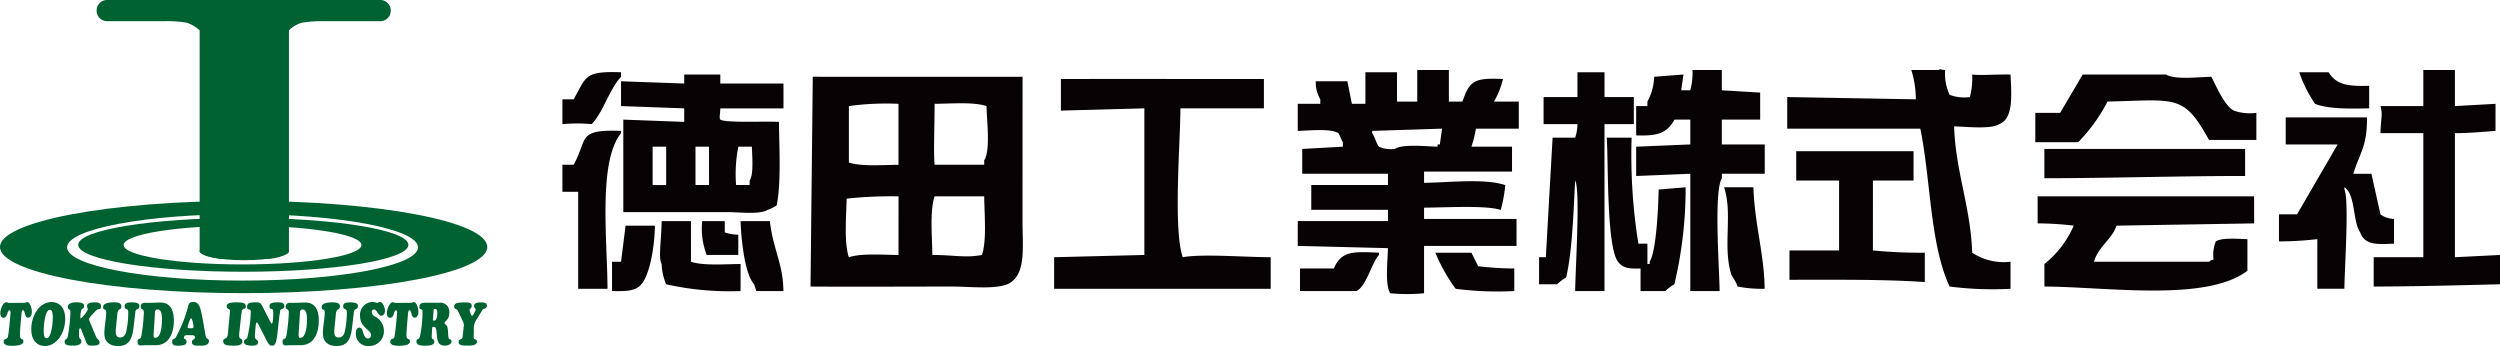
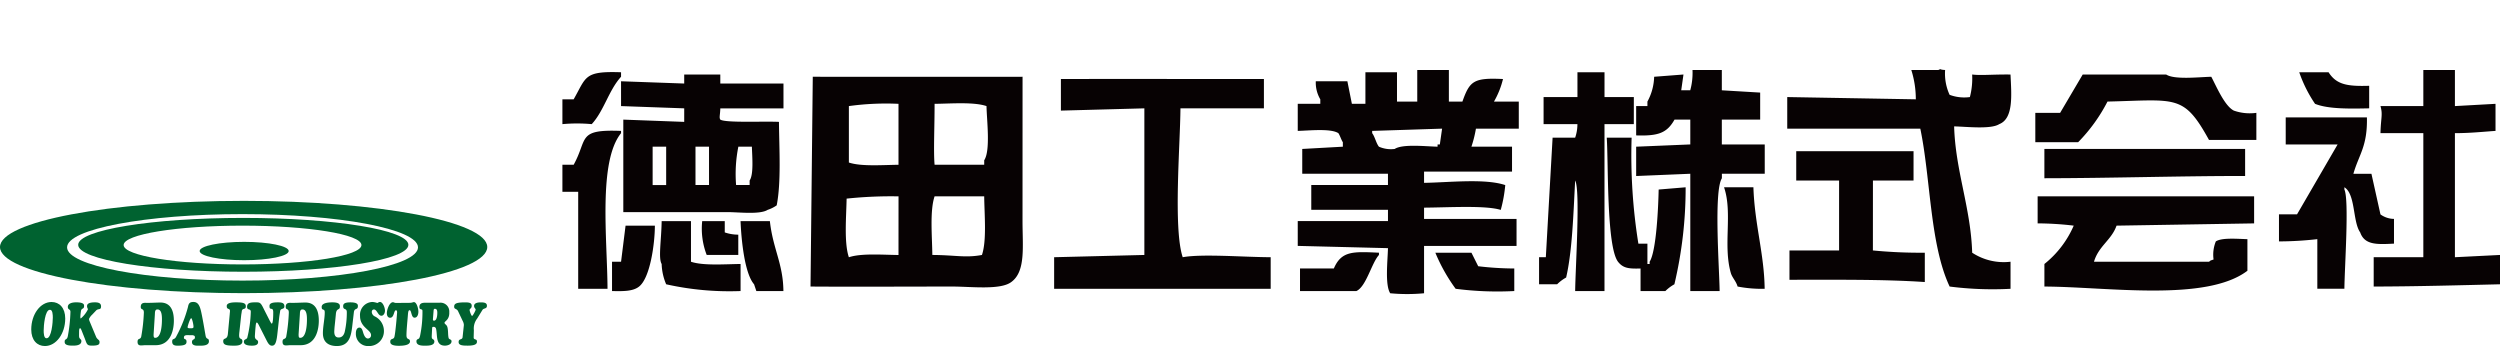
<svg xmlns="http://www.w3.org/2000/svg" width="288.938" height="40" viewBox="0 0 288.938 40">
  <defs>
    <clipPath id="clip-path">
      <rect id="長方形_190" data-name="長方形 190" width="56.315" height="40" fill="none" />
    </clipPath>
    <clipPath id="clip-path-2">
      <rect id="長方形_250" data-name="長方形 250" width="223.939" height="26" fill="none" />
    </clipPath>
  </defs>
  <g id="グループ_83" data-name="グループ 83" transform="translate(14382 8982)">
    <g id="グループ_44" data-name="グループ 44" transform="translate(-14382 -8982)">
      <g id="グループ_43" data-name="グループ 43" clip-path="url(#clip-path)">
-         <path id="パス_5746" data-name="パス 5746" d="M2.756,169.939a1.292,1.292,0,0,0,.379-.042.536.536,0,0,1,.175-.042c.326,0,.518.761.518,1.1,0,.37-.138.7-.442.7-.406,0-.337-.865-.571-.865-.17,0-.176.293-.218.8-.032.42-.145,1.5-.145,2.1s.4.293.4.713c0,.209-.191.5-1.3.5-.959,0-.976-.328-.976-.475,0-.419.379-.208.476-.544.128-.447.315-2.752.315-2.857s-.032-.23-.129-.23c-.266,0-.2.865-.677.865-.246,0-.379-.222-.379-.523,0-.441.31-1.271.7-1.271a.418.418,0,0,1,.155.042.573.573,0,0,0,.193.042Z" transform="translate(-0.147 -134.939)" fill="#006230" />
        <path id="パス_5747" data-name="パス 5747" d="M19.153,174.881c-.907,0-1.58-.678-1.58-1.912,0-1.739,1.04-3.177,2.347-3.177.907,0,1.58.677,1.58,1.912,0,1.739-1.04,3.177-2.347,3.177m.912-3.3c0-.272-.016-.922-.341-.886-.571,0-.715,1.865-.715,2.4,0,.272.016.922.342.887.57,0,.715-1.866.715-2.4" transform="translate(-13.961 -134.889)" fill="#006230" />
        <path id="パス_5748" data-name="パス 5748" d="M39.513,171.422a1.5,1.5,0,0,0-.361.5,1.328,1.328,0,0,0,.08.273L39.985,174c.154.315.389.309.389.574,0,.237-.043.418-.868.418-.555,0-.587-.125-.813-.761l-.361-.914c-.032-.077-.124-.336-.2-.336-.138,0-.117.377-.122.482,0,.155-.011.364.005.511.037.279.261.245.261.495,0,.539-.752.524-1.041.524-.9,0-.89-.3-.89-.467,0-.356.262-.147.357-.6a17.6,17.6,0,0,0,.309-2.837c0-.356-.3-.2-.3-.579,0-.432.581-.523.96-.523.955,0,.917.307.917.42,0,.4-.266.21-.352.544a5.243,5.243,0,0,0-.079.692c0,.056-.005.21.052.21a3.206,3.206,0,0,0,.822-1.054c0-.084-.1-.181-.1-.364s.069-.446.923-.446c.613,0,.694.252.694.469,0,.467-.31.2-.576.481Z" transform="translate(-28.87 -135.046)" fill="#006230" />
-         <path id="パス_5749" data-name="パス 5749" d="M61.548,172.575c-.138,1.257-.33,2.464-1.8,2.464-.858,0-1.61-.362-1.61-1.479,0-.81.218-1.7.212-2.423,0-.475-.352-.154-.352-.573,0-.057-.123-.573,1.238-.573.843,0,.864.286.864.482,0,.488-.417.1-.47.923-.154,1.619-.133,1.186-.176,1.857-.032.51.118.8.5.8.347,0,.582-.209.7-.636a10.15,10.15,0,0,0,.245-2.283c0-.537-.422-.2-.422-.7,0-.266.145-.441.844-.441.9,0,.858.321.858.425,0,.51-.4.161-.464.727Z" transform="translate(-46.076 -135.047)" fill="#006230" />
        <path id="パス_5750" data-name="パス 5750" d="M78.207,175.023c-.075,0-.155.007-.229.013s-.155.014-.235.014c-.229,0-.415-.07-.415-.413,0-.481.33-.208.425-.606a19.7,19.7,0,0,0,.305-2.766c0-.565-.358-.251-.358-.671,0-.454.325-.475.593-.467.491.013,1.051-.022,1.574-.035.586-.015,1.659.111,1.659,2.109,0,.768-.208,2.822-2.113,2.822Zm.976-1.251c0,.231,0,.4.187.4.65,0,.778-1.292.778-2.137,0-.545-.063-1.145-.523-1.145-.326,0-.277.391-.3.65Z" transform="translate(-61.431 -135.127)" fill="#006230" />
        <path id="パス_5751" data-name="パス 5751" d="M98.5,173.625c-.267.028-.309.127-.309.308,0,.224.3.062.3.44,0,.244-.08.467-.992.467-.262,0-.667,0-.667-.46s.256-.133.485-.628a15.225,15.225,0,0,0,1.345-3.4c.08-.481.288-.564.619-.564.491,0,.693.348.848.914.16.587.469,2.444.56,2.961.1.559.39.21.39.678,0,.545-.859.5-1.126.5-.219,0-.832.049-.832-.406,0-.4.34-.231.34-.557,0-.217-.127-.2-.25-.252Zm.618-.8c.156-.015.178-.07.178-.182,0-.286-.17-.977-.262-.977-.134,0-.421.922-.421,1.04,0,.077.079.1.16.119Z" transform="translate(-76.933 -134.889)" fill="#006230" />
        <path id="パス_5752" data-name="パス 5752" d="M126.253,171.331c0-.1.026-.2.026-.349,0-.343-.373-.12-.373-.538,0-.091-.06-.454,1.041-.454.879,0,1.163.091,1.163.461,0,.44-.411.146-.465.566-.016.133-.041.273-.063.4l-.207,1.927a3.915,3.915,0,0,0-.038.461c0,.566.378.259.378.691,0,.517-.726.5-1,.5-.891,0-1.217-.1-1.217-.516,0-.461.469-.091.539-.846Z" transform="translate(-99.699 -135.046)" fill="#006230" />
        <path id="パス_5753" data-name="パス 5753" d="M141,169.99c.476,0,.806.049.806.454,0,.433-.465.147-.5.615-.006.056-.075.441-.1.656l-.219,1.983c-.123,1.1-.314,1.3-.624,1.3-.335,0-.517-.418-.682-.74l-.779-1.537c-.044-.083-.192-.4-.285-.4-.116,0-.133.419-.143.517-.028.216-.08.977-.08,1.074,0,.469.373.343.373.672,0,.4-.5.411-.709.411-.229,0-.933-.006-.933-.446,0-.349.319-.224.394-.489a14.038,14.038,0,0,0,.4-2.912c.043-.53-.426-.154-.426-.644s.432-.516,1.046-.516c.465,0,.549.07.9.8l.6,1.179c.033.063.236.483.3.483.181,0,.175-1.153.175-1.222.033-.838-.432-.2-.432-.782,0-.154-.027-.454.912-.454" transform="translate(-108.936 -135.046)" fill="#006230" />
        <path id="パス_5754" data-name="パス 5754" d="M159.73,175.023c-.075,0-.156.007-.229.013s-.155.014-.235.014c-.229,0-.416-.07-.416-.413,0-.481.33-.208.426-.606a19.7,19.7,0,0,0,.3-2.766c0-.565-.358-.251-.358-.671,0-.454.327-.475.592-.467.491.013,1.051-.022,1.575-.035.586-.015,1.658.111,1.658,2.109,0,.768-.208,2.822-2.113,2.822Zm.976-1.251c.006.231,0,.4.187.4.651,0,.779-1.292.779-2.137,0-.545-.064-1.145-.523-1.145-.326,0-.276.391-.3.65Z" transform="translate(-126.196 -135.127)" fill="#006230" />
        <path id="パス_5755" data-name="パス 5755" d="M184.4,172.575c-.14,1.257-.331,2.464-1.8,2.464-.859,0-1.611-.362-1.611-1.479,0-.81.219-1.7.212-2.423,0-.475-.351-.154-.351-.573,0-.057-.123-.573,1.238-.573.843,0,.864.286.864.482,0,.488-.415.1-.469.923-.155,1.619-.133,1.186-.176,1.857-.032.51.117.8.5.8.347,0,.581-.209.7-.636a10.176,10.176,0,0,0,.245-2.283c0-.537-.421-.2-.421-.7,0-.266.144-.441.842-.441.9,0,.859.321.859.425,0,.51-.4.161-.465.727Z" transform="translate(-143.669 -135.047)" fill="#006230" />
        <path id="パス_5756" data-name="パス 5756" d="M200.085,173.4c0-.343.129-.65.417-.65.272,0,.352.327.432.6.1.314.256.663.545.663a.362.362,0,0,0,.357-.4c0-.613-1.27-.872-1.27-2.206a1.489,1.489,0,0,1,1.451-1.619,2.324,2.324,0,0,1,.54.118c.068,0,.164-.118.315-.118.314,0,.576.634.576,1,0,.308-.171.594-.416.594-.389,0-.5-.726-.858-.726-.139,0-.251.1-.251.293a.6.6,0,0,0,.331.5,1.867,1.867,0,0,1,1.073,1.661,1.716,1.716,0,0,1-1.773,1.775,1.4,1.4,0,0,1-1.467-1.487" transform="translate(-158.955 -134.889)" fill="#006230" />
        <path id="パス_5757" data-name="パス 5757" d="M220.075,169.939a1.3,1.3,0,0,0,.38-.042.535.535,0,0,1,.175-.042c.326,0,.518.761.518,1.1,0,.37-.14.7-.443.7-.4,0-.336-.865-.57-.865-.171,0-.177.293-.219.8-.033.42-.145,1.5-.145,2.1s.406.293.406.713c0,.209-.193.5-1.3.5-.962,0-.978-.328-.978-.475,0-.419.378-.208.474-.544.128-.447.316-2.752.316-2.857s-.032-.23-.128-.23c-.267,0-.2.865-.678.865-.246,0-.379-.222-.379-.523,0-.441.309-1.271.7-1.271a.436.436,0,0,1,.155.042.56.56,0,0,0,.192.042Z" transform="translate(-172.793 -134.939)" fill="#006230" />
        <path id="パス_5758" data-name="パス 5758" d="M235.907,174.078c0,.189,0,.266.128.356a.278.278,0,0,1,.176.272c0,.5-.81.475-1.061.475s-1.009.036-1.009-.488a.247.247,0,0,1,.161-.266c.171-.077.171-.1.25-.348a13.3,13.3,0,0,0,.283-2.941c-.016-.118-.058-.126-.138-.153-.14-.049-.214-.07-.214-.287,0-.391.311-.461.544-.475h1.756a1.013,1.013,0,0,1,1.152,1.076c.048.9-.548,1.055-.548,1.228,0,.1.052.126.1.182a.615.615,0,0,1,.235.343c.1.384.053.879.129,1.2a.22.22,0,0,0,.138.181c.091.049.208.091.208.236,0,.406-.528.51-.758.51-1.125,0-.843-1.18-1.034-1.948a.275.275,0,0,0-.288-.225c-.134,0-.15.022-.166.2Zm.144-2.033c-.01.154-.022.245.127.245.321,0,.374-.593.374-.908,0-.265-.053-.461-.283-.461-.156,0-.139.189-.156.349Z" transform="translate(-186.01 -135.231)" fill="#006230" />
        <path id="パス_5759" data-name="パス 5759" d="M255.782,170.982c-.176-.3-.438-.176-.438-.489,0-.383.288-.5,1.307-.5.576,0,.72.133.72.406,0,.32-.241.293-.241.481,0,.126.193.67.283.678s.416-.636.416-.719c0-.14-.182-.19-.182-.44,0-.392.587-.406.784-.406.466,0,.7.091.7.391,0,.384-.373.251-.516.482l-.615,1a1.891,1.891,0,0,0-.378,1.347l-.022.819c-.011.349.379.126.379.481,0,.133.032.481-1.047.481-.56,0-1.072-.014-1.072-.411,0-.441.422-.216.459-.566l.149-1.41a1.123,1.123,0,0,0-.145-.483Z" transform="translate(-202.855 -135.046)" fill="#006230" />
        <path id="パス_5760" data-name="パス 5760" d="M63.037,122.516c-10.537,0-19.08,1.393-19.08,3.111s8.542,3.112,19.08,3.112,19.082-1.393,19.082-3.112-8.543-3.111-19.082-3.111m-.086,5.376c-7.588,0-13.741-1-13.741-2.241s6.153-2.241,13.741-2.241,13.743,1,13.743,2.241-6.152,2.241-13.743,2.241" transform="translate(-34.921 -97.331)" fill="#006230" />
        <path id="パス_5761" data-name="パス 5761" d="M28.157,112.933C12.607,112.933,0,115.321,0,118.268S12.607,123.6,28.157,123.6s28.158-2.389,28.158-5.333-12.607-5.335-28.158-5.335m-.127,9.216c-11.2,0-20.278-1.721-20.278-3.842s9.079-3.841,20.278-3.841,20.28,1.72,20.28,3.841-9.079,3.842-20.28,3.842" transform="translate(0 -89.718)" fill="#006230" />
        <path id="パス_5762" data-name="パス 5762" d="M122.546,137.044c0,.585-2.3,1.061-5.145,1.061s-5.144-.476-5.144-1.061,2.3-1.06,5.144-1.06,5.145.474,5.145,1.06" transform="translate(-89.181 -108.031)" fill="#006230" />
-         <path id="パス_5763" data-name="パス 5763" d="M87.109,0H55.521a1.211,1.211,0,0,0-1.2,1.223,1.21,1.21,0,0,0,1.2,1.224h6.8a13.547,13.547,0,0,1,2.4.174,3.9,3.9,0,0,1,1.509.89v25.6a2.843,2.843,0,0,0,1.186.572,6.541,6.541,0,0,0,1.558.237H73.9a5.227,5.227,0,0,0,1.55-.237c.557-.174.938-.306,1.1-.572V3.512a3.39,3.39,0,0,1,1.509-.89,14.16,14.16,0,0,1,2.4-.174h6.658a1.211,1.211,0,0,0,1.2-1.224A1.211,1.211,0,0,0,87.109,0" transform="translate(-43.155)" fill="#006230" />
      </g>
    </g>
    <g id="グループ_81" data-name="グループ 81" transform="translate(-14317 -8974)">
      <g id="グループ_82" data-name="グループ 82" transform="translate(0 0)" clip-path="url(#clip-path-2)">
        <path id="パス_5798" data-name="パス 5798" d="M166.064,6.347c1.671-.658,1.411-3.386,1.3-5.735-2.2-.021-3.332.128-4.432,0a8.58,8.58,0,0,1-.261,2.607,4.83,4.83,0,0,1-2.346-.261A5.889,5.889,0,0,1,159.807.09c-.747-.034-.379-.185-.782,0H155.9a11.242,11.242,0,0,1,.521,3.389l-14.86-.261v3.65H156.94c1.2,5.756,1.1,13.377,3.389,18.249a39.142,39.142,0,0,0,7.039.261V22.249a6.625,6.625,0,0,1-4.432-1.043c-.158-5.179-1.942-9.482-2.086-14.6,1.45.034,4.258.362,5.214-.261M108.711,1.133c-3.413-.165-3.848.232-4.693,2.607h-1.564V.09H98.8V3.74H96.458V.351h-3.65V4H91.244l-.521-2.607h-3.65a3.8,3.8,0,0,0,.521,2.086V4H84.987V7.129c1.34-.034,3.826-.306,4.693.261.173.223.352.819.521,1.043v.521l-4.693.261v2.868h9.906v1.3H86.551v2.868h8.864v1.3H84.987v2.868l10.428.261c-.034,1.45-.362,4.258.261,5.214a20.775,20.775,0,0,0,3.91,0V20.424h10.689V17.3H99.586v-1.3c2.935-.023,7.109-.283,8.864.261a16.319,16.319,0,0,0,.521-2.868c-2.346-.793-6.544-.3-9.385-.261v-1.3h10.167V8.954h-4.693a13.769,13.769,0,0,0,.521-2.086h4.953V3.74h-2.868a9.788,9.788,0,0,0,1.043-2.607m-7.3,7.56h-.261v.261c-1.4-.034-4.043-.334-4.953.261a3.45,3.45,0,0,1-1.825-.261c-.326-.406-.464-1.153-.782-1.564V7.129l8.082-.261-.261,1.825M134,5.825h4.432V2.7L134,2.436V.09h-3.389a7.535,7.535,0,0,1-.261,2.346h-1.043l.261-1.825-3.389.261A6.31,6.31,0,0,1,125.4,3.74v.521h-1.3V7.65c2.556.081,3.553-.27,4.432-1.825h1.825V8.693l-6.257.261v3.389l6.257-.261V25.638h3.389c-.029-2.535-.693-11.525.261-13.035v-.521h4.953V8.693H134Zm84.727,15.9V7.39c1.737,0,3.26-.164,4.693-.261V4l-4.693.261V.09h-3.65V4.261h-4.953c.289,1.006.038,1.369,0,3.128h4.953V21.728H209.34v3.389c4.869-.007,10.128-.154,14.6-.261V21.467l-5.214.261M3.389,6.347C4.8,4.821,5.361,2.421,6.778.872V.351C2.461.2,2.785.889,1.3,3.479H0V6.347a18.591,18.591,0,0,1,3.389,0M123.831,3.218h-3.389V.351h-3.128V3.218H113.4V6.347h3.91a4.774,4.774,0,0,1-.261,1.564h-2.607l-.782,13.817h-.782v3.128h2.086a4.707,4.707,0,0,1,1.043-.782c.725-3.1.846-7.651,1.043-11.21.616,1.1.025,10.257,0,12.774h3.389V6.347h3.389Zm84.987,1.3V1.915c-2.477.076-3.776-.111-4.693-1.564h-3.389A15.371,15.371,0,0,0,202.562,4c1.51.613,4.019.57,6.257.521M18.249.611H14.078V1.654l-7.3-.261V4.261l7.3.261V6.086L7.039,5.825V16.514H19.031c1.378,0,3.783.311,4.693-.261a3.927,3.927,0,0,0,1.043-.521c.529-2.69.289-6.522.261-9.646-1.677-.09-6.135.138-6.778-.261-.154-.255-.022-.5,0-1.3h7.3V1.654h-7.3ZM11.992,13.386H10.428V8.954h1.564Zm8.342-4.432H21.9c.033,1.177.223,3.178-.261,3.91v.521H20.074a16.077,16.077,0,0,1,.261-4.432m-3.389,4.432H15.381V8.954h1.564ZM53.182.872c-8,.015-15.382,0-24.245,0l-.261,24.245c5.636.038,10.441,0,16.424,0,2.105,0,5.52.43,6.778-.521,1.686-1.221,1.3-4.092,1.3-7.039Zm-14.338,20.6c-1.832-.021-4.333-.216-5.735.261-.567-1.662-.3-4.666-.261-6.778a49.362,49.362,0,0,1,6-.261Zm0-10.428c-1.832.021-4.333.216-5.735-.261V4.261A31.238,31.238,0,0,1,38.844,4ZM48.49,21.467c-1.911.358-3.046.014-5.735,0-.021-2.122-.305-5.1.261-6.778H48.75c.021,2.122.305,5.1-.261,6.778m.261-10.949v.521H43.015c-.136-1.552,0-4.213,0-7.039,1.9-.021,4.526-.238,6,.261.034,1.672.474,5.12-.261,6.257M193.177,4.783c-1.079-.535-2.044-2.863-2.607-3.91-1.45.034-4.258.362-5.214-.261H175.71L173.1,5.043h-2.868V8.432h4.953a19.288,19.288,0,0,0,3.389-4.693c7.975-.186,8.8-.88,11.731,4.432h5.475V5.043a5.565,5.565,0,0,1-2.607-.261M71.692,21.728c-1.1-3.3-.292-12.975-.261-17.206h9.646V1.133c-8.4,0-16.3-.019-23.463,0v3.65l9.646-.261V21.467l-10.428.261v3.65H81.859v-3.65c-3.146-.012-7.909-.408-10.167,0m139.994-1.564V17.3a2.725,2.725,0,0,1-1.564-.521l-1.043-4.693h-2.086c.638-2.236,1.638-3.157,1.564-6.517h-9.385V8.693h6l-4.693,8.082h-2.086V19.9a39.283,39.283,0,0,0,4.432-.261v5.735h3.128c.022-2.474.569-10.281,0-11.471v-.261c1.3.8.949,3.974,1.825,5.214.51,1.456,1.906,1.409,3.91,1.3M6.778,7.39V7.129c-5.107-.2-3.812.892-5.475,3.91H0v3.128H1.825v11.21H5.214C5.186,19.641,4.12,10.691,6.778,7.39M126.7,13.907c-.038,1.909-.255,7.11-1.043,8.342v.261H125.4V20.164h-1.043a64.494,64.494,0,0,1-.782-12.253H120.7c.2,3-.039,12.551,1.3,14.338.582.739,1.213.827,2.607.782v2.607h2.868a4.707,4.707,0,0,1,1.043-.782,48.232,48.232,0,0,0,1.3-11.21l-3.128.261M194.48,9.214c-7.633,0-15.117,0-23.2,0V12.6c7.782-.011,15.794-.267,23.2-.261Zm-43.015,3.65h4.693V9.475H142.6v3.389h4.953v8.082h-5.735v3.389c5.178,0,10.879-.063,15.642.261V21.206a56.467,56.467,0,0,1-6-.261Zm-17.206.782c1.008,2.984-.137,6.691.782,9.906.152.532.6.929.782,1.564a14.663,14.663,0,0,0,3.128.261c-.05-4.018-1.167-7.5-1.3-11.731ZM170.5,14.689v3.128a36.336,36.336,0,0,1,4.171.261,11.483,11.483,0,0,1-3.389,4.432v2.607c7.255.032,18.681,1.81,23.463-1.825v-3.65c-1.122-.033-2.961-.2-3.65.261a4.046,4.046,0,0,0-.261,2.086c-.45.168-.255.051-.521.261h-13.3c.53-1.818,2.034-2.513,2.607-4.171l15.9-.261V14.689H170.5M14.86,22.249V17.557H11.471c-.035,2.247-.4,4.283,0,4.953a6.431,6.431,0,0,0,.521,2.346,33.5,33.5,0,0,0,8.6.782V22.51c-1.832.021-4.333.216-5.735-.261m1.3-4.693a8.419,8.419,0,0,0,.521,3.91h3.65V19.121a4.773,4.773,0,0,1-1.564-.261v-1.3Zm4.432,0c.08,2.058.449,6.033,1.564,7.3l.261.782h3.128c-.034-3.193-1.207-4.84-1.564-8.082ZM6.778,22.249H5.735v3.389c1.315.031,2.433.035,3.128-.521,1.276-1.008,1.817-4.921,1.825-7.039H7.3l-.521,4.171m82.38.782h-3.91v2.607h6.517c1.14-.522,1.752-3.235,2.607-4.171v-.261c-2.992-.136-4.335-.222-5.214,1.825m15.9-1.825H100.89a20.024,20.024,0,0,0,2.346,4.171,37.585,37.585,0,0,0,6.778.261V23.031a36.332,36.332,0,0,1-4.171-.261l-.782-1.564" transform="translate(0 0)" fill="#070203" fill-rule="evenodd" />
      </g>
    </g>
  </g>
</svg>